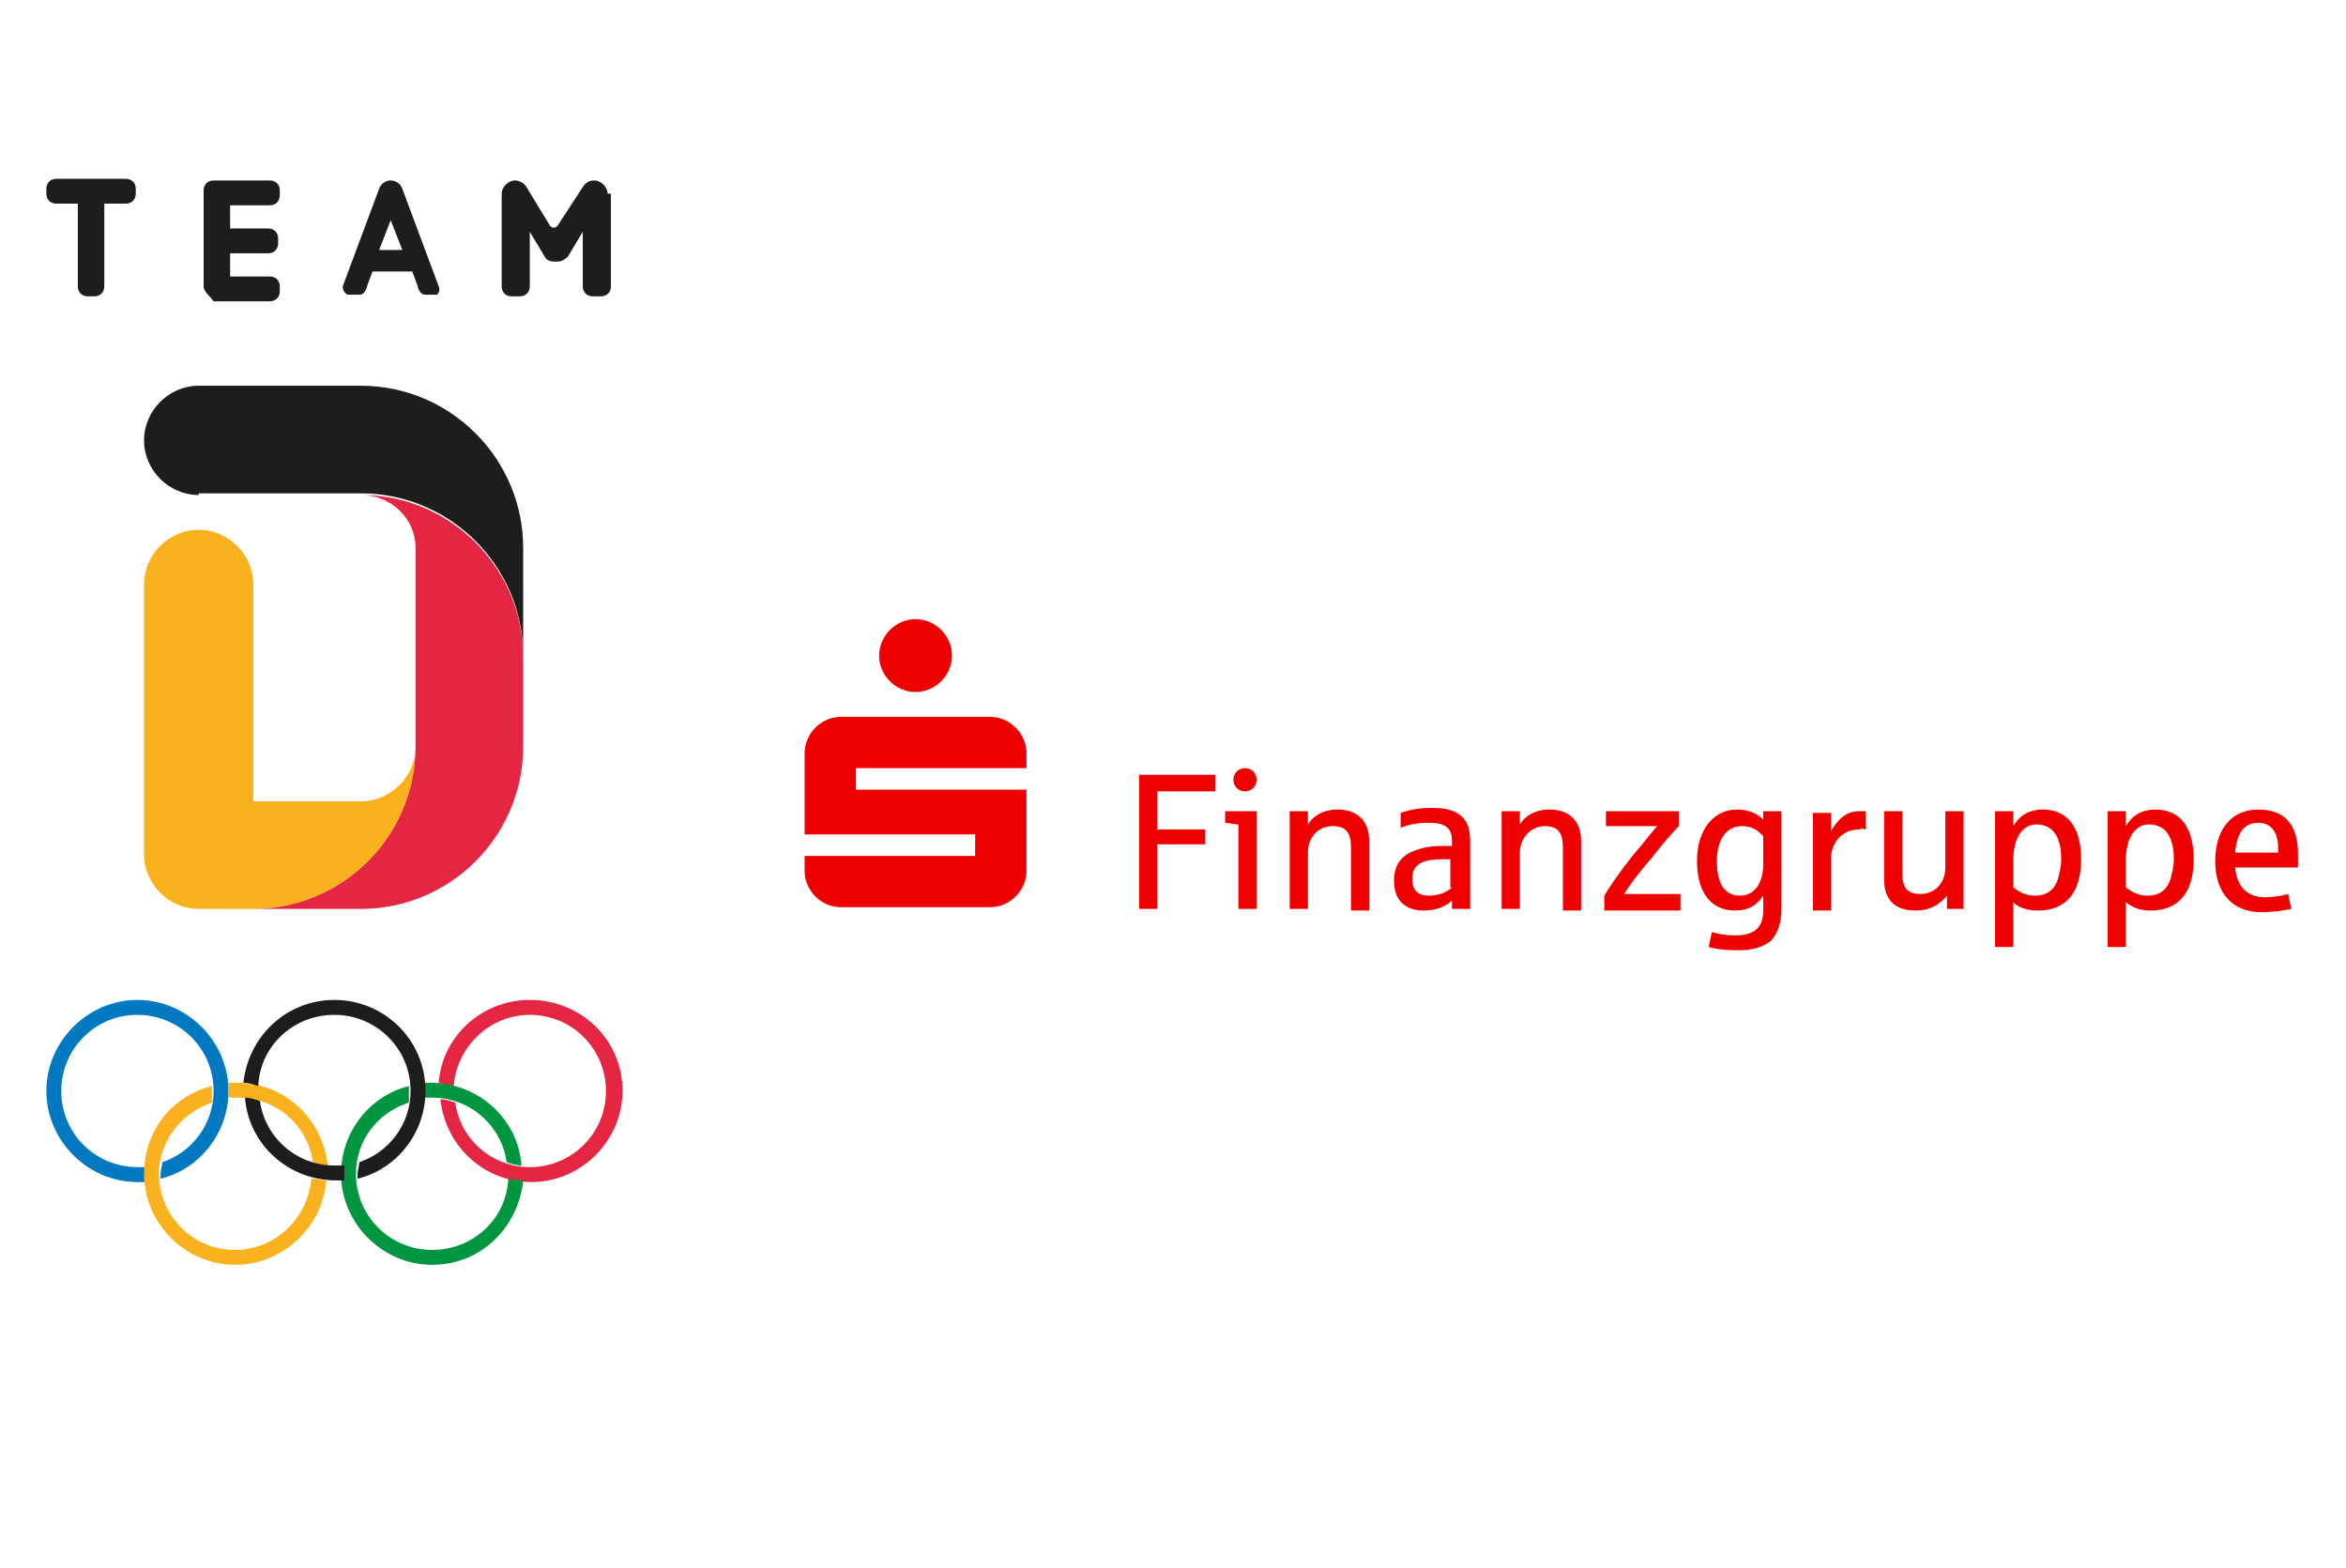
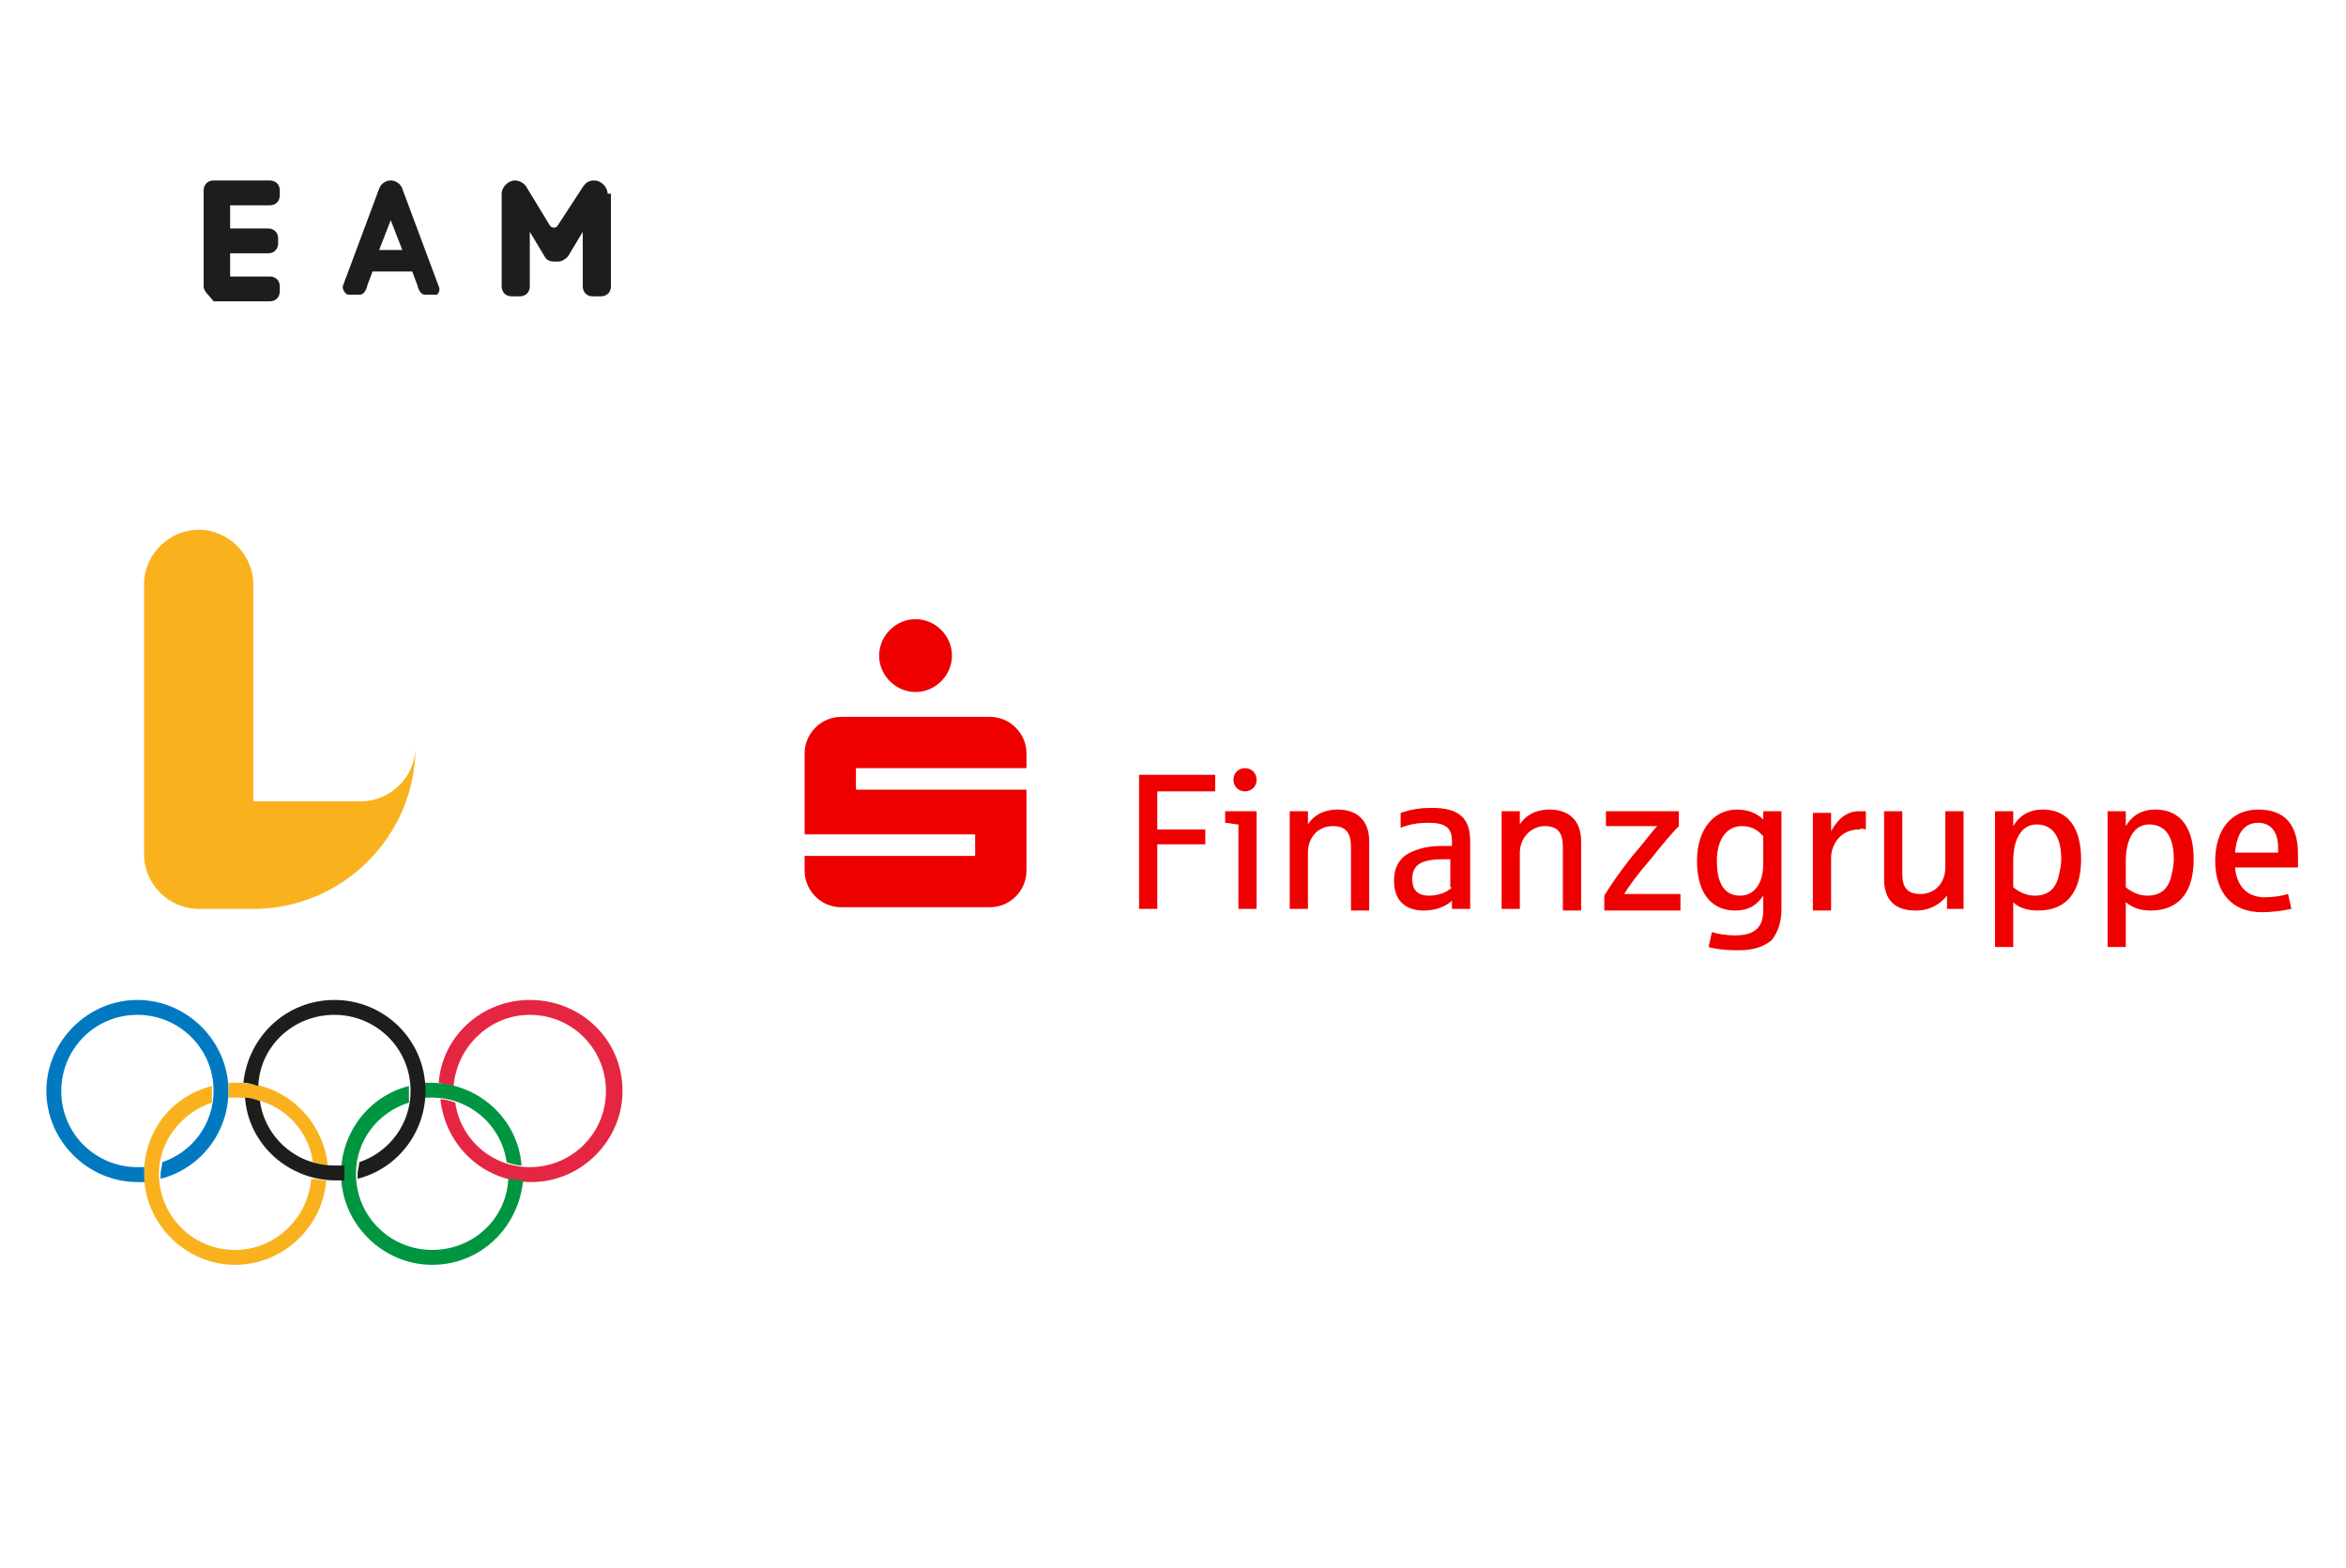
<svg xmlns="http://www.w3.org/2000/svg" version="1.1" id="Ebene_1" x="0px" y="0px" viewBox="0 0 141.7 94.7" style="enable-background:new 0 0 141.7 94.7;" xml:space="preserve">
  <style type="text/css">
	.st0{fill:#0079C1;}
	.st1{fill:#E52643;}
	.st2{fill:#009540;}
	.st3{fill:#F9B21E;}
	.st4{fill:#1D1D1B;}
	.st5{fill:#EE0000;}
	.st6{fill-rule:evenodd;clip-rule:evenodd;fill:#EE0000;}
</style>
  <g>
    <g>
      <path class="st0" d="M13.8,65.9c0-3-2.5-5.5-5.5-5.5c-3,0-5.5,2.5-5.5,5.5c0,3,2.5,5.5,5.5,5.5c0.2,0,0.3,0,0.5,0    c0-0.1,0-0.3,0-0.4c0-0.2,0-0.3,0-0.5c-0.2,0-0.3,0-0.5,0c-2.5,0-4.6-2-4.6-4.6c0-2.5,2-4.6,4.6-4.6c2.5,0,4.6,2,4.6,4.6    c0,2-1.3,3.7-3.1,4.3c0,0.2-0.1,0.5-0.1,0.7c0,0.1,0,0.2,0,0.3C12.1,70.6,13.8,68.4,13.8,65.9" />
      <path class="st1" d="M37.6,65.9c0,3-2.5,5.5-5.5,5.5c-2.9,0-5.2-2.2-5.5-5c0.3,0,0.6,0.1,0.9,0.2c0.3,2.2,2.2,3.9,4.5,3.9    c2.5,0,4.6-2,4.6-4.6c0-2.5-2-4.6-4.6-4.6c-2.4,0-4.4,1.9-4.6,4.3c-0.3-0.1-0.6-0.1-0.9-0.2c0.2-2.8,2.6-5,5.5-5    C35.1,60.4,37.6,62.8,37.6,65.9" />
      <path class="st2" d="M26.1,66.3c2.3,0,4.2,1.7,4.5,3.9c0.3,0.1,0.6,0.2,0.9,0.2c-0.2-2.8-2.6-5-5.5-5c-0.2,0-0.3,0-0.5,0    c0,0.1,0,0.3,0,0.4c0,0.2,0,0.3,0,0.5C25.8,66.3,26,66.3,26.1,66.3 M30.7,71.2c-0.1,2.4-2.1,4.3-4.6,4.3c-2.5,0-4.6-2-4.6-4.6    c0-2,1.3-3.7,3.2-4.3c0-0.2,0-0.4,0-0.7c0-0.1,0-0.2,0-0.3c-2.4,0.6-4.1,2.8-4.1,5.3c0,3,2.5,5.5,5.5,5.5c2.9,0,5.2-2.2,5.5-5.1    C31.3,71.3,31,71.2,30.7,71.2" />
      <path class="st3" d="M13.8,66.3c0-0.2,0-0.3,0-0.5c0-0.1,0-0.3,0-0.4c0.2,0,0.3,0,0.5,0c2.9,0,5.2,2.2,5.5,5    c-0.3,0-0.6-0.1-0.9-0.2c-0.3-2.2-2.2-3.9-4.5-3.9C14.1,66.3,13.9,66.3,13.8,66.3 M19.7,71.3c-0.2,2.8-2.6,5.1-5.5,5.1    c-3,0-5.5-2.5-5.5-5.5c0-2.6,1.7-4.7,4.1-5.3c0,0.1,0,0.2,0,0.3c0,0.2,0,0.5,0,0.7c-1.8,0.6-3.2,2.3-3.2,4.3c0,2.5,2,4.6,4.6,4.6    c2.4,0,4.4-1.9,4.6-4.3C19.1,71.2,19.4,71.3,19.7,71.3" />
      <path class="st4" d="M20.2,60.4c-2.9,0-5.2,2.2-5.5,5c0.3,0,0.6,0.1,0.9,0.2c0.1-2.4,2.1-4.3,4.6-4.3c2.5,0,4.6,2,4.6,4.6    c0,2-1.3,3.7-3.1,4.3c0,0.2-0.1,0.5-0.1,0.7c0,0.1,0,0.2,0,0.3c2.4-0.6,4.1-2.8,4.1-5.3C25.7,62.8,23.2,60.4,20.2,60.4 M20.2,70.4    c-2.3,0-4.2-1.7-4.5-3.9c-0.3-0.1-0.6-0.2-0.9-0.2c0.2,2.8,2.6,5,5.5,5c0.2,0,0.3,0,0.5,0c0-0.1,0-0.3,0-0.4c0-0.2,0-0.3,0-0.5    C20.5,70.4,20.4,70.4,20.2,70.4" />
    </g>
    <g>
      <path class="st3" d="M25.1,45.1c0,1.8-1.5,3.3-3.3,3.3h-6.5V35.3c0-1.8-1.5-3.3-3.3-3.3c-1.8,0-3.3,1.5-3.3,3.3v16.3    c0,1.8,1.5,3.3,3.3,3.3h3.3C20.7,54.9,25.1,50.5,25.1,45.1" />
-       <path class="st1" d="M21.8,29.9c5.4,0,9.8,4.4,9.8,9.8v5.4c0,5.4-4.4,9.8-9.8,9.8h-6.5c5.4,0,9.8-4.4,9.8-9.8v-12    C25.1,31.3,23.6,29.9,21.8,29.9" />
-       <path class="st4" d="M12,29.9c-1.8,0-3.3-1.5-3.3-3.3c0-1.8,1.5-3.3,3.3-3.3h5.4h4.4c5.4,0,9.8,4.4,9.8,9.8v6.5    c0-5.4-4.4-9.8-9.8-9.8H12z" />
    </g>
    <g>
-       <path class="st4" d="M4.7,12.3H3.4c-0.3,0-0.6-0.2-0.6-0.6v-0.3c0-0.3,0.2-0.6,0.6-0.6h4.2c0.3,0,0.6,0.2,0.6,0.6v0.3    c0,0.3-0.2,0.6-0.6,0.6H6.3v5c0,0.3-0.2,0.6-0.6,0.6H5.3c-0.3,0-0.6-0.2-0.6-0.6V12.3z" />
      <path class="st4" d="M12.3,17.3v-5.8c0-0.3,0.2-0.6,0.6-0.6h3.4c0.3,0,0.6,0.2,0.6,0.6v0.3c0,0.3-0.2,0.6-0.6,0.6h-2.4v1.4h2.3    c0.3,0,0.6,0.2,0.6,0.6v0.3c0,0.3-0.2,0.6-0.6,0.6h-2.3v1.4h2.4c0.3,0,0.6,0.2,0.6,0.6v0.3c0,0.3-0.2,0.6-0.6,0.6h-3.4    C12.6,17.8,12.3,17.6,12.3,17.3" />
      <path class="st4" d="M26.5,17.3C26.5,17.3,26.5,17.3,26.5,17.3c0,0-2.2-5.9-2.2-5.9c0,0,0,0,0,0c-0.1-0.3-0.4-0.5-0.7-0.5    c-0.3,0-0.6,0.2-0.7,0.5l-2.2,5.9c0,0,0,0,0,0c0,0.2,0.1,0.4,0.3,0.5c0,0,0.1,0,0.1,0c0,0,0.6,0,0.6,0c0.2,0,0.3-0.1,0.4-0.3    c0.1-0.2,0,0,0.1-0.3l0.3-0.8h2.4l0.3,0.8c0.1,0.3,0,0.1,0.1,0.3c0.1,0.2,0.2,0.3,0.4,0.3c0,0,0.6,0,0.6,0c0,0,0.1,0,0.1,0    C26.5,17.7,26.6,17.5,26.5,17.3 M22.9,15.1l0.7-1.8l0.7,1.8H22.9z" />
      <path class="st4" d="M36.7,11.7c0-0.4-0.4-0.8-0.8-0.8c-0.3,0-0.5,0.1-0.7,0.4c0,0-1.5,2.3-1.5,2.3c-0.1,0.2-0.4,0.2-0.5,0    c0,0-1.4-2.3-1.4-2.3c-0.1-0.2-0.4-0.4-0.7-0.4c-0.4,0-0.8,0.4-0.8,0.8v5.6c0,0.3,0.2,0.6,0.6,0.6h0.5c0.3,0,0.6-0.2,0.6-0.6V14    l0.9,1.5c0.1,0.2,0.3,0.3,0.6,0.3h0.2c0.2,0,0.4-0.1,0.6-0.3l0.9-1.5v3.3c0,0.3,0.2,0.6,0.6,0.6h0.5c0.3,0,0.6-0.2,0.6-0.6V11.7z" />
    </g>
  </g>
  <g>
    <path class="st5" d="M57.5,39.6c0,1.2-1,2.2-2.2,2.2s-2.2-1-2.2-2.2c0-1.2,1-2.2,2.2-2.2S57.5,38.4,57.5,39.6L57.5,39.6z M62,47.7   H51.7v-1.3H62v-0.9c0-1.2-1-2.2-2.2-2.2h-9c-1.2,0-2.2,1-2.2,2.2v4.9h10.3v1.3H48.6v0.9c0,1.2,1,2.2,2.2,2.2h9c1.2,0,2.2-1,2.2-2.2   V47.7L62,47.7z" />
    <polygon class="st5" points="73.4,47.8 73.4,46.8 68.8,46.8 68.8,54.9 69.9,54.9 69.9,51 72.8,51 72.8,50.1 69.9,50.1 69.9,47.8    73.4,47.8  " />
    <path class="st6" d="M75.9,47.1c0-0.4-0.3-0.7-0.7-0.7c-0.4,0-0.7,0.3-0.7,0.7c0,0.4,0.3,0.7,0.7,0.7   C75.6,47.8,75.9,47.5,75.9,47.1L75.9,47.1z M75.9,54.9V49H74v0.7c0.2,0,0.6,0.1,0.8,0.1v5.1H75.9L75.9,54.9z" />
    <path class="st5" d="M82.7,54.9v-4.1c0-1.2-0.7-1.9-1.9-1.9c-0.9,0-1.5,0.4-1.8,0.9l0-0.8h-1.1v5.9H79v-3.4c0-0.9,0.6-1.6,1.5-1.6   c0.8,0,1.1,0.4,1.1,1.3v3.8H82.7L82.7,54.9z" />
    <path class="st6" d="M88.8,54.9v-4.1c0-1.4-0.7-2-2.3-2c-0.8,0-1.3,0.1-1.9,0.3v0.9c0.5-0.2,1-0.3,1.7-0.3c1,0,1.4,0.3,1.4,1.1v0.3   c-0.1,0-0.5,0-0.6,0c-0.7,0-1.2,0.1-1.7,0.3c-0.8,0.3-1.2,0.9-1.2,1.8c0,1.3,0.8,1.8,1.8,1.8c0.8,0,1.4-0.3,1.7-0.6l0,0.5H88.8   L88.8,54.9z M87.7,53.6c-0.3,0.3-0.8,0.5-1.4,0.5c-0.8,0-1-0.5-1-1c0-0.9,0.6-1.2,1.9-1.2h0.4V53.6L87.7,53.6z" />
    <path class="st5" d="M95.5,54.9v-4.1c0-1.2-0.7-1.9-1.9-1.9c-0.9,0-1.5,0.4-1.8,0.9l0-0.8h-1.1v5.9h1.1v-3.4c0-0.9,0.7-1.6,1.5-1.6   c0.8,0,1.1,0.4,1.1,1.3v3.8H95.5L95.5,54.9z" />
    <path class="st5" d="M101.5,54.9V54h-3.4c0.3-0.5,0.9-1.3,1.6-2.1c0.7-0.9,1.4-1.7,1.7-2V49H97v0.9h3.1c-0.3,0.3-0.8,1-1.5,1.8   c-0.8,1-1.4,1.9-1.7,2.4v0.9H101.5L101.5,54.9z" />
    <path class="st6" d="M107.6,54.9V49h-1.1l0,0.5c-0.3-0.3-0.8-0.6-1.6-0.6c-1.3,0-2.4,1.1-2.4,3.1c0,2.1,1,3,2.3,3   c0.8,0,1.3-0.3,1.7-0.9V55c0,1-0.5,1.5-1.7,1.5c-0.6,0-1.1-0.1-1.4-0.2l-0.2,0.9c0.3,0.1,0.9,0.2,1.8,0.2c0.9,0,1.5-0.2,2-0.6   C107.4,56.3,107.6,55.7,107.6,54.9L107.6,54.9z M106.5,52.2c0,1.1-0.5,1.9-1.4,1.9c-1.1,0-1.4-1-1.4-2.1c0-1.3,0.6-2.1,1.5-2.1   c0.7,0,1,0.3,1.3,0.6V52.2L106.5,52.2z" />
    <path class="st5" d="M112.7,50.1V49c-0.1,0-0.2,0-0.4,0c-0.8,0-1.3,0.5-1.7,1.2l0-1.1h-1.1v5.9h1.1v-3.2c0-0.7,0.5-1.7,1.7-1.7   C112.5,50,112.6,50.1,112.7,50.1L112.7,50.1z" />
    <path class="st5" d="M118.6,54.9V49h-1.1v3.4c0,0.9-0.6,1.6-1.5,1.6c-0.8,0-1.1-0.4-1.1-1.2V49h-1.1v4.1c0,1.3,0.7,1.9,1.9,1.9   c0.9,0,1.5-0.4,1.9-0.9l0,0.8H118.6L118.6,54.9z" />
    <path class="st6" d="M125.7,51.9c0-1.9-0.8-3-2.3-3c-1,0-1.5,0.5-1.8,1l0-0.9h-1.1v8.2h1.1v-2.7c0.3,0.3,0.8,0.5,1.5,0.5   C124.8,55,125.7,53.9,125.7,51.9L125.7,51.9z M124.5,51.9c0,0.4-0.1,0.8-0.2,1.2c-0.2,0.6-0.6,1-1.4,1c-0.5,0-0.9-0.2-1.3-0.5V52   c0-1.3,0.5-2.2,1.4-2.2C124.1,49.8,124.5,50.7,124.5,51.9L124.5,51.9z" />
    <path class="st6" d="M132.5,51.9c0-1.9-0.8-3-2.3-3c-1,0-1.5,0.5-1.8,1l0-0.9h-1.1v8.2h1.1v-2.7c0.4,0.3,0.8,0.5,1.5,0.5   C131.6,55,132.5,53.9,132.5,51.9L132.5,51.9z M131.3,51.9c0,0.4-0.1,0.8-0.2,1.2c-0.2,0.6-0.6,1-1.4,1c-0.5,0-0.9-0.2-1.3-0.5V52   c0-1.3,0.5-2.2,1.4-2.2C130.9,49.8,131.3,50.7,131.3,51.9L131.3,51.9z" />
    <path class="st6" d="M138.8,51.6c0-1.8-0.8-2.7-2.4-2.7c-1.7,0-2.6,1.3-2.6,3.1c0,1.9,1,3.1,2.8,3.1c0.7,0,1.3-0.1,1.8-0.2   l-0.2-0.9c-0.3,0.1-0.9,0.2-1.4,0.2c-1.1,0-1.7-0.7-1.8-1.8h3.8C138.8,52.1,138.8,51.9,138.8,51.6L138.8,51.6z M137.7,51.5H135   c0.1-1.1,0.5-1.8,1.4-1.8c0.8,0,1.2,0.6,1.2,1.5V51.5L137.7,51.5z" />
  </g>
</svg>